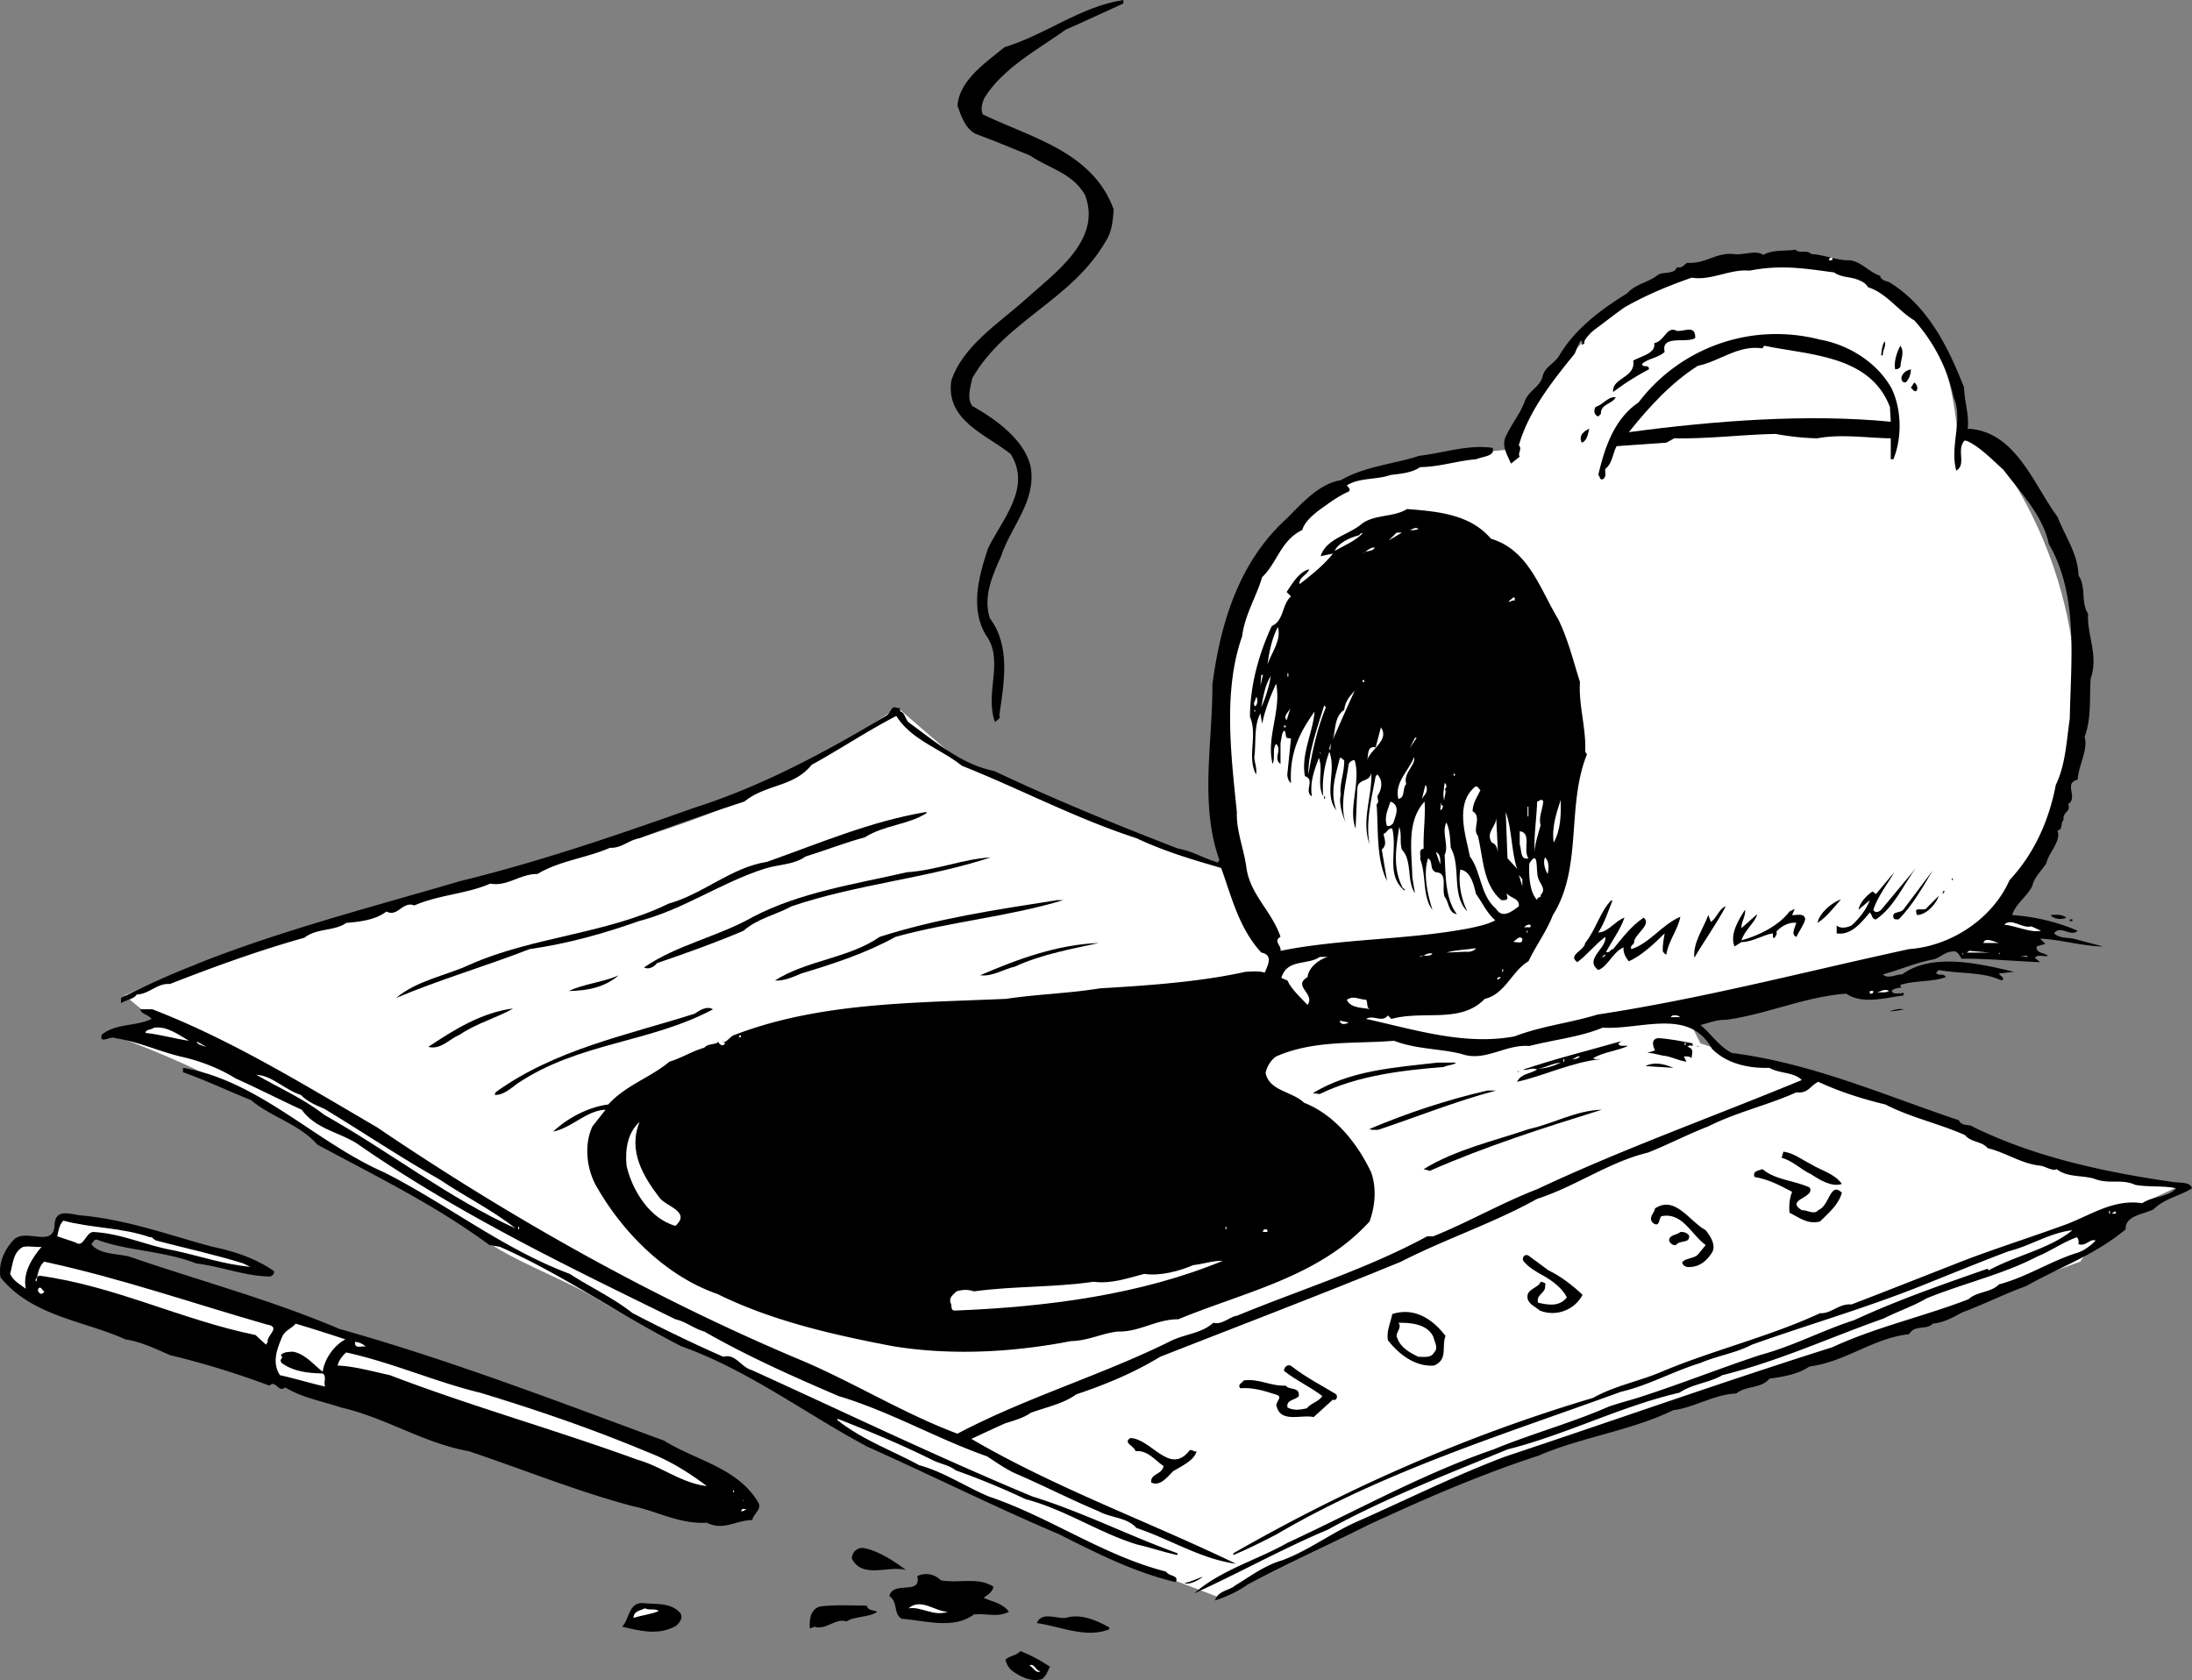
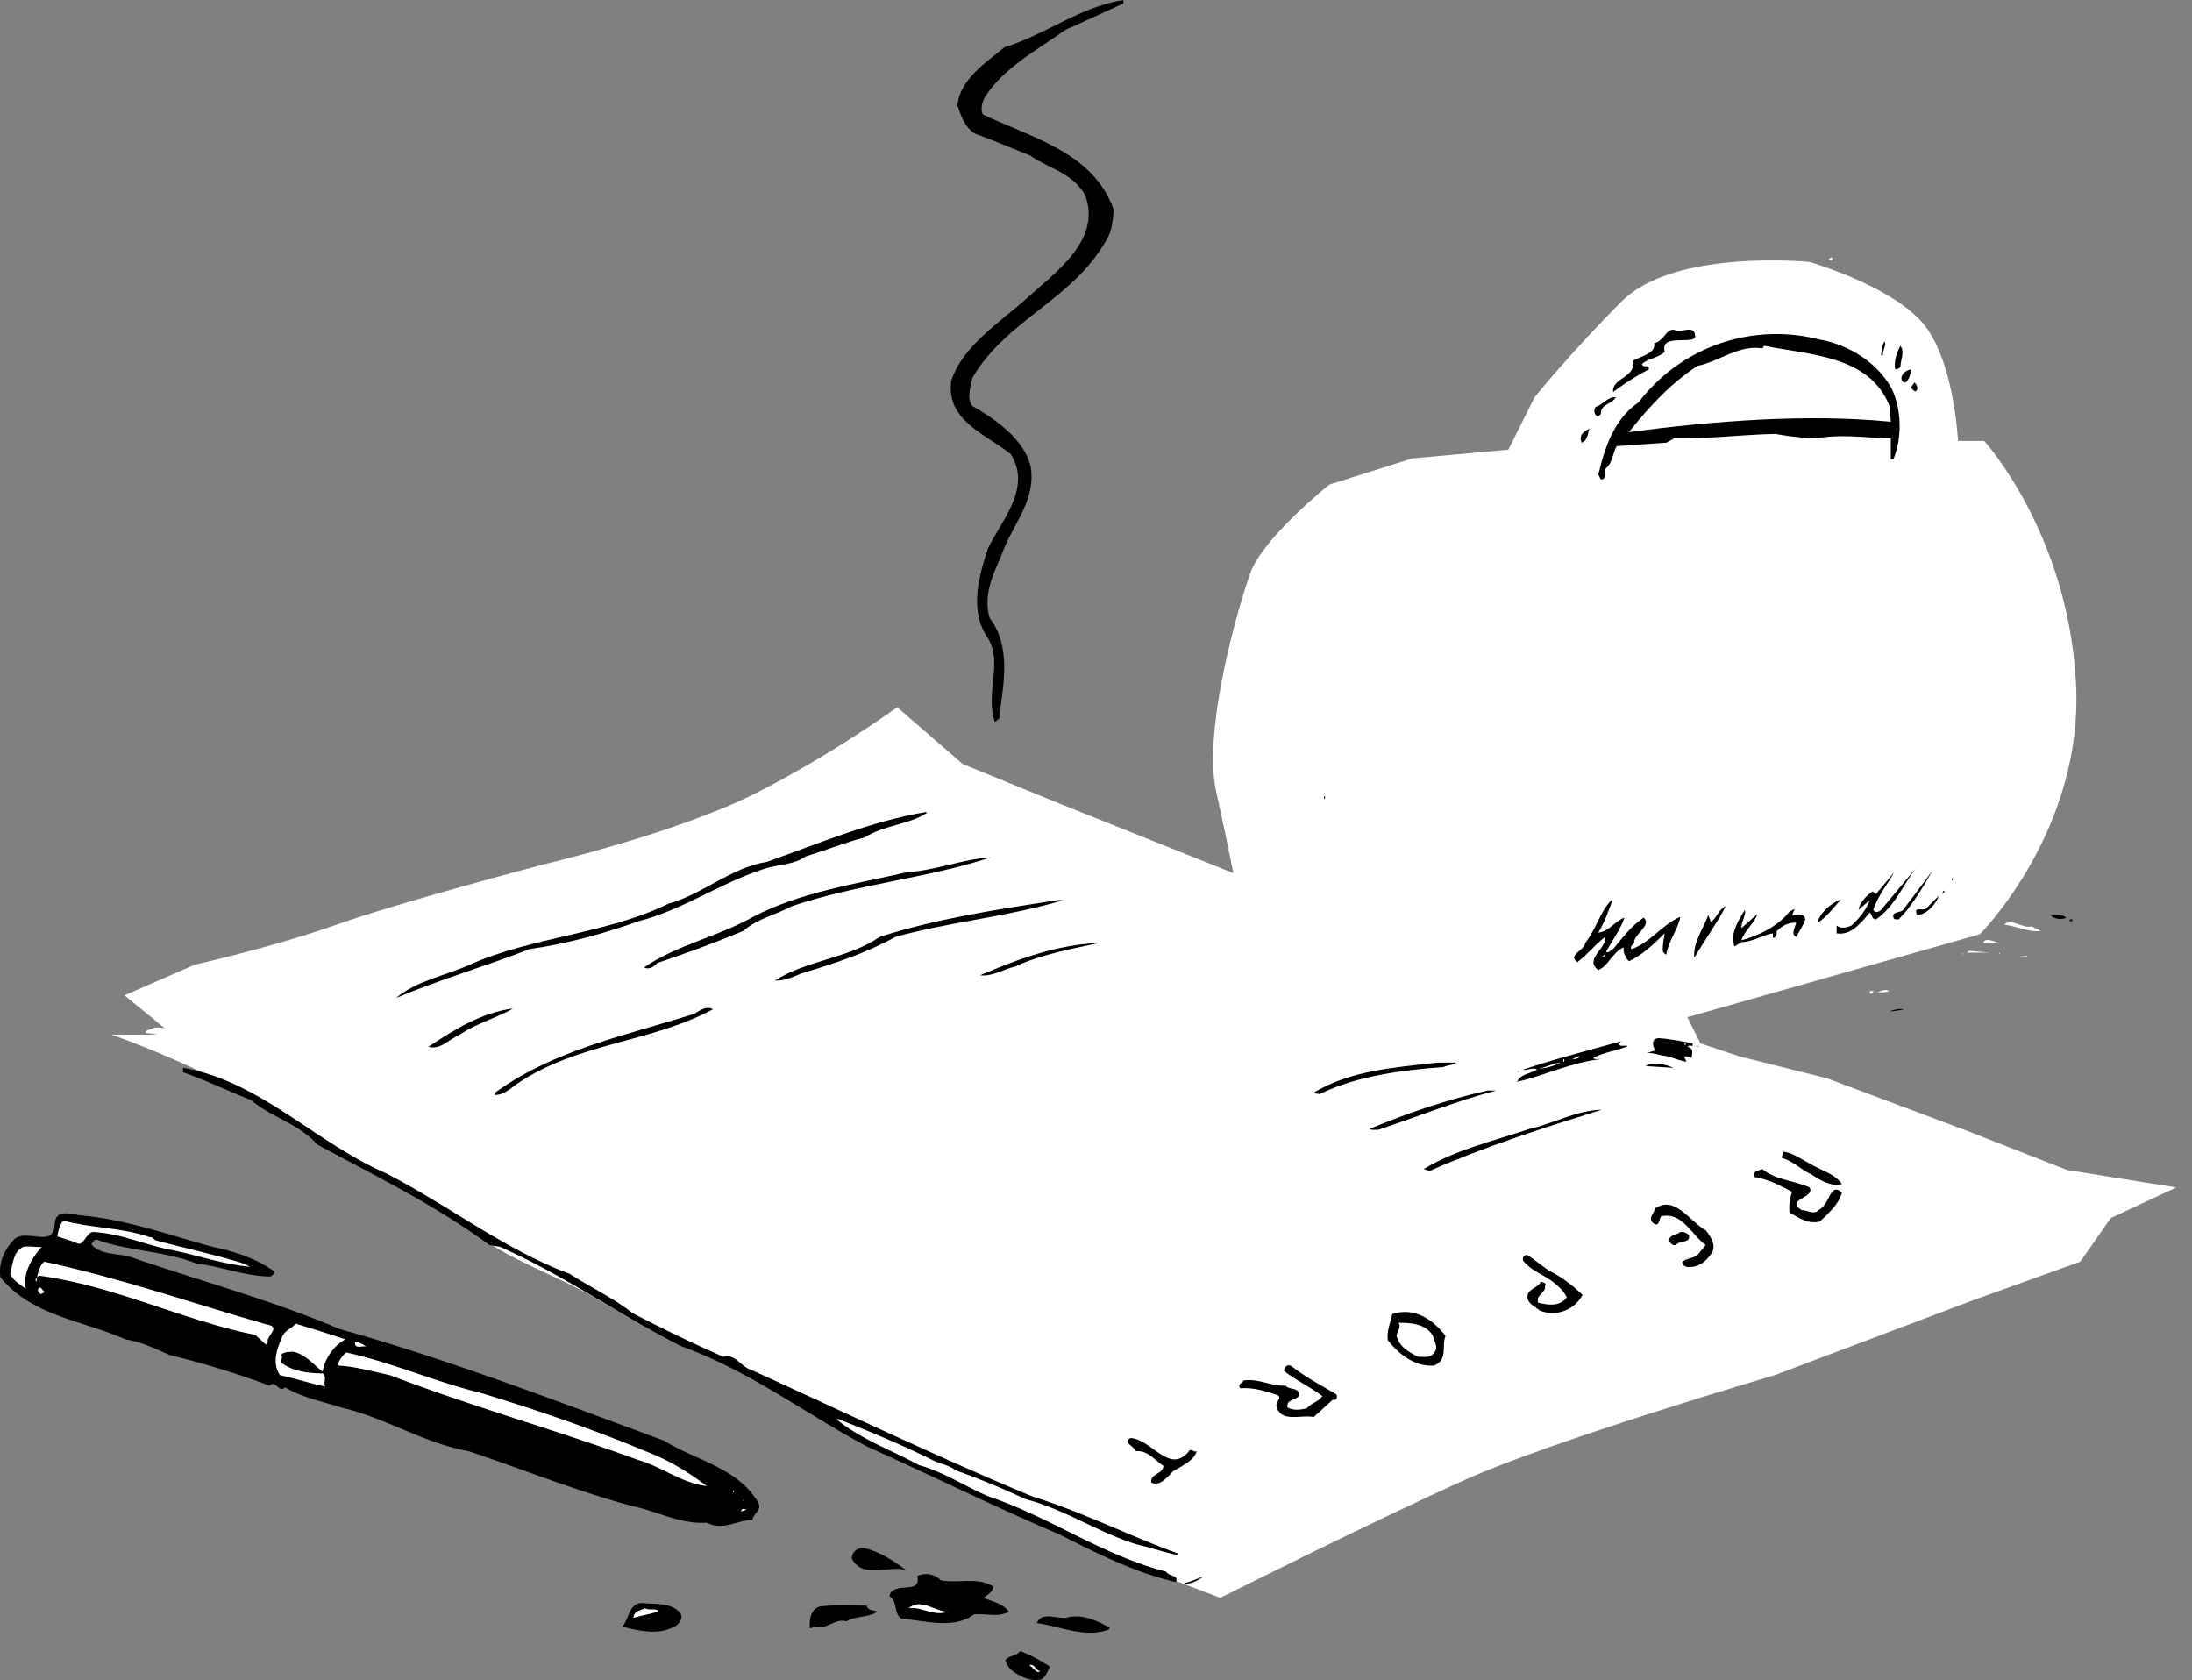
<svg xmlns="http://www.w3.org/2000/svg" width="251.059" height="192.415">
  <rect width="100%" height="100%" fill="#808080" stroke="none" />
  <path fill="#fff" d="M227.259 50.5h-3s-.465-10.035-4.5-14c-3.965-4.035-12.5-6.5-12.5-6.5s-15.465-1.535-21.5 4.5c-5.965 5.965-10 11-10 11l-3 6-11 1-9.5 3s-7.465 5.965-9 10c-1.465 3.965-5.465 17.965-4 25 1.535 6.965 2 9.5 2 9.5l-20-8-11-4.5-7.5-6.5s-7.465 5.465-16.5 10c-8.965 4.465-24 8-24 8s-16.965 4.465-24 7c-6.965 2.465-16 4.5-16 4.5l-8 3.5 5.5 4.5h-7s11.535 3.965 19.5 9.5c8.035 5.465 19.035 9.965 22 13 3.035 2.965 10.535 5.465 14.5 8 4.035 2.465 21 10.5 21 10.5l8 5 19 9 12.5 5.5 10.5 4s18.035-9.035 28-13.5c10.035-4.535 35.5-12 35.5-12l22.5-8.5 12.5-4.5 3.5-5 7.5-3.5-12.5-2-11.5-4.5-16-6-10-2.5-4.5-1.5-1.5-3 33.5-9.5s12.035-12.035 11-29c-.965-17.035-10.5-27.5-10.5-27.5" />
  <path d="M128.661.398c-2.176.977-4.477 2.075-6.602 3-3.175 2.278-7.175 4.375-9.3 7.801-.274.574-.473 1.274-.2 1.899 5.524 2.675 12.625 4.277 15 10.902-.074.973-.175 2.574-.898 3.598-3.875 6.777-11.477 9.078-15.3 15.703-.177.972-.677 2.273 0 3.199 2.624 1.473 6.023 3.875 6.698 7 .625 3.973-2.273 6.773-3.398 10.2-.977 2.175-2.078 4.573-1.3 7.1 2.425 3.173 1.624 7.473 1.097 11.098.226.375-.274.575-.5.801-1.172-3.226.926-6.726-.797-9.601-2.176-3.125-1.078-7.024 0-10.297 1.625-3.328 5.023-6.926 2.598-10.801-2.774-2.227-7.473-3.824-6.801-8.402 1.328-4.024 5.527-6.625 8.601-9.399 3.227-2.926 8.727-6.726 6.7-11.898-1.473-2.528-4.176-3.028-6.301-4.5-2.074-.828-4.172-1.727-6.297-2.5-1.176-.727-1.578-2.028-2-3.203.223-2.922 3.223-4.922 5.398-6.7C119.786 3.973 123.684.773 128.661 0v.398" />
-   <path d="M205.661 28.598c.324.476 1.324-.024 1.797.5 1.527.078 3.027.777 4.402.703 1.324.172 2.223 1.375 3.5 1.797.024.476.625.578 1 .703 4.524 2.773 6.824 7.574 8.598 12.097.027 1.676.625 3.176.402 4.7 5.524.277 7.524 6.375 10.301 10.101.824 2.176 2.324 4.176 2.398 6.7.926 1.374.227 3.074 1.102 4.402-.176 2.273 1.223 4.773.297 7.398-.172 2.176.125 4.477-.7 6.7.426 1.476-.675 3.175-.8 4.902-1.672.375.125 2.074-1.098 2.797.426.875-.676.875-.5 1.8-.375.278-.074 1.176-.699 1.2.422 1.277-.977 2.476-1.3 3.8-.575.875-1.376 1.575-1.602 2.602-.676 1.273-1.875 1.973-2.301 3.3 2.527.173 5.125.774 7.5 1.798-.774.777-1.973-.723-2.7.3.626.575 1.528.477 2.2.602l3.402.898c-2.277-.023-5.074-.824-7.199-.898l.598.598-1 .3c-.075.875 1.027.676 1.3 1.102-.476.074-1.175-.227-1.5.2l.602.5c-2.977-.126-6.277-.427-9-.4-.277-.425-.477-1.027-1.203-.8-.774.074-1.375.773-2.098.898-1.976.375-3.777 1.176-5.699 1.7.523.578 1.523-.024 2.2 0 3.425-2.524 8.925-1.223 12.8-.297l-1.703.199c.027.273.828.473.3.8-2.175-1.027-4.574-.726-7.199-1.202l-.3.3c.226.477.824-.023 1.101.5-1.375.575-3.574.375-5.199.903.023.172.023.172.098.297-.375.078-.875.078-1.098.402.223.473.723.176 1.098.3l.101-.1c.223-.024.125.175.2.3-2.075.273-4.774 1.074-6.602-.2-4.875.376-9.074 2.376-13.797 3-1.078-.027-1.977.376-2.902.598 1.226.977 2.027 2.375 3.601 3.2 9.223 1.175 17.524 4.875 26 7.703.324.773 1.223.375 1.7.797 7.124 3.476 15.124 5.175 23 6.3.726.075 1.824-.023 2 .7-1.376.875-3.176 1.175-4.399 2.402-1.078.574-3.277.676-3.203 2.3-3.574 2.973-7.473 4.274-11.399 6.5-2.476.876-4.773 2.075-7.3 3-1.075.575-2.075 1.173-3.399 1.298-.676.777-2.074.078-2.699 1.203-4.176.472-7.277 3.172-11.402 3.699-1.274.875-2.973 1.176-4.598 1.398-.977 1.176-2.676.778-3.8 1.7-2.477.078-4.977 1.675-7.2 1.902-4.875 2.375-10.477 3.074-15.402 5.2-6.676 2.175-13.176 4.976-19.598 8-4.578 2.273-9.176 4.374-13.8 6.8-1.075.773-2.376 1.375-3.7 1.8.324-1.124 1.625-1.124 2.297-1.702 1.828-1.125 3.426-2.325 5.402-2.899 3.024-1.125 5.625-3.125 8.5-4.398 5.723-2.528 11.324-5.328 17.098-7.5 12.426-4.125 24.828-8.528 37.402-12.5 5.024-2.328 10.524-3.528 15.598-5.5 1.027-.926 2.527-.727 3.5-1.703 3.125-.825 5.828-2.625 8.902-3.598.824-.227 1.524-.824 2.2-1.402-.676-.325-1.075.675-2 .402.023-.324.023-.625-.2-.8-1.574.573-2.976 1.573-4.5 2.198-3.976 2.075-8.476 3.075-12.699 4.801-1.477.875-3.277 1.477-4.902 2.301-6.176 2.176-11.973 4.875-18.5 6.5-1.473.875-3.375.973-4.899 2-6.777 1.574-12.875 4.773-19.699 6.5-6.977 2.875-13.977 5.574-20.602 9.2-5.175 2.175-10.175 4.976-15.3 7.3 3.125-2.727 7.226-3.824 10.699-5.8 7.828-3.626 15.527-7.927 23.601-10.7 4.426-1.824 8.926-3.027 13.2-4.902 1.226-.422 2.425-.723 3.601-1.098 4.723-1.527 9.223-3.324 13.7-4.8 3.824-1.024 7.124-2.825 10.8-4 5.024-2.325 10.223-4.126 15.301-5.9l.098.2c3.125-1.727 6.926-2.426 9.601-4.602-2.574.278-4.777 1.778-7.3 2.403-3.375 1.273-6.774 2.672-10.102 4-6.473 2.574-12.773 4.375-19.297 6.699-1.875.973-3.976 1.273-5.902 2.098-3.176.976-5.973 2.578-9.098 3.3-13.375 4.875-27.078 9.075-39.402 16.301-1.676.875-3.274 1.676-5 2.399v-.2c13.125-7.523 26.824-13.523 41.199-17.8 2.527-1.422 5.426-1.922 8.102-3.098 5.824-2.426 12.125-3.926 17.898-6.602 1.328.075 2.125-1.125 3.602-1 4.226-1.625 8.523-3.324 12.8-5 3.723-1.425 7.524-2.625 11.301-4 3.024-1.023 5.723-3.125 9.2-2.597 1.222-.828 2.824-.625 3.898-1.703-1.375-.325-3.274-.125-4.7-.399-1.574-.726-2.976-.023-4.699-.699-1.375-.426-3.074-.125-4.3-1.102-.477.278-1.274-.324-1.899-.398-2.176-.227-3.976-1.527-6-2-.676-.824-1.875-.625-2.601-1.5-2.977-1.324-6.274-2.027-9.102-3.5-2.574-.625-5.172-1.426-7.7-2.602-.972.477-1.175 1.375-2.5 1.2-3.273 1.476-6.874 2.277-10.097 3.902-2.277.875-4.578 2.074-6.902 3-4.473 1.074-8.274 3.875-12.7 5.3-4.976 2.774-10.476 4.575-15.601 7.2-9.172 3.773-18.375 7.273-27.598 10.898-3.074 1.875-6.277 3.176-9.601 4.301-1.473 1.074-3.473 1.477-5.2 2.102-.773.574-1.874.875-2.898 1.199a232.626 232.626 0 0 0-3.902 1.8c9.726 5.673 20.324 9.473 30.3 14.298-3.976-.524-7.574-2.825-11.398-4.098-1.078-1.227-2.875-1.125-4.3-1.902-3.176-1.325-6.477-3.024-9.7-4.399-1.078-.523-2.078-1.226-3.101-1.898-5.774-2.028-11.075-5.125-17-6.903-5.176-2.222-10.375-4.523-15.399-7.398-1.176-.324-2.078-1.125-3.3-1.402-12.278-6.024-24.575-11.922-36-19.797-2.176-1.625-5.075-1.828-6.801-4.203-2.477-1.125-4.977-2.422-7.602-3.598-1.973-1.227-4.172-2.027-6.297-2.5-2.578-.625-4.875-1.727-7.5-2.102-.375-.324-1.875.778-1.5-.398 1.625-1.324 3.922-.926 5.7-1.8-.376-.524-1.176-.524-1.301-1.102h1.398c9.027 3.476 17.426 8.675 25.703 13.5C58.786 139.676 75.185 148.875 92.26 156c5.926 2.574 11.426 5.973 17.402 8.2 7.824-4.126 16.324-6.626 24.2-10.5 1.722-.927 3.722-.927 5.097-2.2 1.027.273 1.926-.727 2.703-.8 7.324-3.024 14.824-5.325 21.797-9.102h.703c4.024-1.625 7.824-3.825 11.899-5.399 9.824-4.625 20.226-8.324 30.3-12.5-.875-.926-2.574-.726-3.699-1.398-2.277.074-4.875-.426-6.601-2.203-2.575-4.723-8.176-2.125-12.5-2.399-2.575 1.074-5.575 1.375-8.399 2.102-2.777-.227-5.078 1.875-7.8.898-2.575-.625-5.176-.523-7.7-1.5-4.277.375-9.176-.125-13.5 1.801-.578.375-1.078 1.176-1.203 1.898.426 2.075 3.027 2.075 4.402 3.403 3.524 1.375 6.125 4.672 7.7 8 .625 1.875.425 3.875-.2 5.597-5.777 6.375-14.375 8.075-21.902 11.2-2.473-.024-4.473 1.476-6.898 1.402-1.774.176-3.477 1.074-5.399 1.098-6.578 1.277-13.578 1.675-20.3.601-6.977-1.324-13.977-2.926-20.2-6-5.875-2.023-10.976-7.125-14-12.601-.976-1.922-1.277-4.524-.3-6.598l1.5-1.902c-2.176.078-3.876 2.078-6 2.5 1.722-1.625 4.124-2.825 6.3-3.098 2.024-2.227 4.922-3.125 7-4.902 1.422-.422 2.625-1.223 4-1.598.422-.527 1.422-.324 1.598-.7.125.274.324.473.601.4l.2-.2-.399-.3c.324.476.824-.325 1.297-.602 9.828-3.825 20.727-3.723 31.3-4.2 3.427-.523 7.227-.625 10.7-1.199 5.426-.324 11.426-.726 16.703-1.898.723-.028 1.422-.125 2.2.097.324-.824 1.023-2.023-.403-2.3-2.574-2.825-3.375-6.325-4.598-9.7-3.277-.925-6.574-1.925-9.699-3.398-6.875-2.227-13.277-5.625-20-8.3-2.375-1.927-5.777-2.927-7.5-5.7-3.277 1.676-6.375 3.773-9.703 5.598-2.074 2.578-5.172 2.175-7.7 4.203-3.874 1.273-7.972 2.672-12 4.199-1.175.176-2.073 1.176-3.398 1.098-2.675 1.175-5.777 1.476-8.3 3-1.977-.024-3.477 1.476-5.399 1.101-2.676 1.176-5.875 1.274-8.703 2.5-1.375-.523-1.875 1.375-3.2.7-1.273.976-3.073 1.175-4.597 1.3-1.375.977-3.375.574-4.8 1.7-5.278 1.476-10.477 3.374-15.403 5.3-1.473-.125-2.375 1.176-3.797 1.2-.375.574-1.176.574-1.8 1v-.598c12.222-6.227 25.722-9.528 38.898-13.403 9.125-2.222 18.125-5.324 26.8-8.398 7.626-2.426 14.926-6.324 21.899-10.5.527-.324.527-.824.902-1l.7.098c.023.176.023.375.101.402.524.176.524.973 1 1.3 3.125 2.274 6.024 4.774 9.7 5.5 6.925 3.274 14.023 6.173 21.097 8.9 1.625.273 2.828 1.074 4.3 1.5l.2.1.203-.3c-2.277-6.426-.777-13.324-.8-20.101.925-7.024 3.023-14.024 8.5-19 1.624-1.625 3.722-4.024 6.199-4.399 2.824-1.625 6.023-1.824 9-2.8 2.824-.325 5.625-1.325 8.398-.9.328.974-1.172.974-1.898 1.298-2.176.176-4.176.875-6.399.902-.976.676-2.375.774-3.402.899-1.574.574-3.574.277-5 1.199.125.176.527.476.199.703-1.273.574-2.172 1.273-3.2 2-.773.574-1.874 1.473-2.097 2.398-2.476 1.176-2.875 3.774-4.601 5.399-.676 2.277-1.977 4.277-2.301 6.8-2.176 6.176-1.274 13.477-.598 20.102-.078 2.176.824 4.274 1.098 6.399.426 3.074 2.926 4.976 3.902 7.902-.875.473.125.973 0 1.598 7.125-1.426 14.524-1.223 21.7-2.598 1.023-.227 2.023-.426 2.898-.902-.973-.825-1.473-2.024-2.2-3-.273-1.024-.574-2.625-1.8-2.801-.274 1.578.125 3.375.8 4.8-1.874-1.925-.675-5.124-1.898-7.3-.078-.922-.078-2.024-.5-2.899-.578 1.075.324 2.774-.203 3.7.125 2.277.027 4.976 1.402 6.8-.976-.125-.875-1.324-1.402-2-.375-1.023.426-2.726-1-2.8-.774-.325-.274-1.223-.899-1.598-.574 1.773-.074 4.074.5 5.898-1.175-1.523-.675-3.926-1.398-5.8.125-.325-.277-1.126.398-1.2-.074-1.726.227-3.824.102-5.398-2.078 2.273-1.477 5.574-1.402 8.699l.3 1.8c-.976-1.425-.273-3.726-1.5-5-.273-.925.024-1.624-.3-2.6-.375 2.476-.774 4.675.402 7 .125.073.324.175.2.3-2.177-1.824-.778-4.527-1.403-7.102-.473-.125-.574.477-1 .602.125.676.426 1.273-.2 1.8l.602 3.598c-1.277-2.523-.976-6.125-1.199-8.8.422-.223-.078-.825.2-1.098.425-.727.523-1.625-.102-2.3l-.2.198c-.476 2.575-1.175 5.278-.699 7.801-.976-2.726.324-5.523.2-8.199-.176 1.176-1.575.574-1.602 1.898l-.2 4.5c-.874-2.324.626-5.324-.097-7.8-.176-.125-.676.175-.703.5-.274 2.078-1.074 4.777-.297 6.703-.277-.625-.875-2.125-.602-3.301-.175-1.125.426-2.527.399-3.902-.172-.125-.274-.325-.5-.297-.473 1.972-1.172 3.875-.399 6-1.476-1.828.024-4.426-.8-6.703-.575 1.476-.875 3.375-.7 5.101-.773-1.426.024-2.926-.5-4.398-.476 1.273-1.074 2.773-.8 4.398-.973-.523.425-1.926-.801-2.3-.473-2.524.926-5.024 1.101-7.399-1.773 2.473-2.875 4.773-2.699 8.2-.277-.227-.476-.727-.402-1.2l.402-3.902c-.375-.125-.574.078-.601-.5-.075-.125.027-.325-.2-.399-.273.274-.273.875-.398 1.399V87.5c-.875-.625.223-1.625-.5-2.3-.477.573-.078 1.573-.402 2.3-.774-3.027 1.027-6.125.402-9.2-.676 1.473-1.277 2.973-1.602 4.598l-.199-1.199c-.777 1.477-.476 3.274-.7 5 .024.676.325 1.274.2 2-1.074-2.023.223-4.523-.7-6.601.024-3.625 1.024-7.223 2.501-10.399 1.422-.625 1.125-2.426 2.2-3.398l-.5-.5c.624-.926 1.425-2.328 2.597-2.602-.172.574-1.274.977-1.098 1.7 1.426-1.126 2.824-2.223 3.8-3.5l-1.401.3c.625-2.023 3.226-2.426 4.699-3.699 1.527-1.125 3.625-.727 5.203-1.7 3.422.274 7.223.575 9.598 3.4 4.324 1.273 5.625 5.773 7.699 9.198 1.125 2.278 1.726 4.778 2.5 7.2-.172 2.675.726 5.277.601 8l.2.3c-2.375 5.875-.473 12.977-3.899 18.403-.777 1.972-1.875 3.375-2.8 5.297-1.876 1.078-2.676 3.777-5 4.3-2.774 2.875-6.977 1.278-10.7 2.301l-.402-.398c-.672.875-1.672-.125-2.5.398 5.426 1.176 11.226 3.074 17 2 3.226-1.226 6.328-1.523 9.5-2.5 12.027-1.824 23.828-4.926 35.703-7.5 4.723-.324 9.523-3.426 11.5-7.898 2.824-3.028 4.523-6.828 5.297-10.903 1.125-2.324 1.226-5.023 1.601-7.597.125-6.727 1.024-14.125-2.398-20-.676-3.227-3.176-5.828-5.203-8.5-1.375-1.227-2.774-2.727-4.399-3.403-1.074 1.075.227 2.778-1 3.5-.773-2.824.825-5.824-.3-8.398a19.267 19.267 0 0 0-4.5-8.8c-1.875-1.126-3.176-3.126-5.301-3.802-.875-1.425-2.672-.824-3.899-1.699-3.273-.426-5.976-.926-9.699-.199-2.176-.227-4.375 1.176-6.601.8-2.774.973-5.176 1.973-7.7 3.4-1.375.976-2.476 1.874-3.898 2.898-.277.375-.777.777-.703 1.3-.172-.023-.172.075-.297.102.023-.125.125-.426-.102-.5-.273.375-.476.973-.699 1.5-2.574 3.176-5.277 6.574-6.402 10.5.426.473-.172.875.101 1.3l-1 .798c-.476-1.125-1.175-2.125-.5-3.297.625-1.328 1.625-2.528 2.102-3.903.422-1.125 1.625-1.523 2-2.699.223-1.226 1.422-1.523 2-2.601 1.824-3.024 4.824-5.223 7.7-7 1.023-1.125 2.425-1.223 3.5-2.098.624-.426 1.925-.027 2.198-.902.625.175.825-.325 1.2-.5 2.027.175 3.324-1.223 5.3-1 1.125.175 2.524-.524 3.399.101 1.027-.625 2.527-.426 3.703-.601" />
  <path fill="#fff" d="M209.86 29.8h-.402c.027-.226.226-.327.402-.3v.3" />
  <path d="M194.161 38.7c-.875.675-3.977-.427-3.5 1.6-.676.673-1.977.774-2.602 1.4.125.476.825-.024.801.6a29.972 29.972 0 0 0-4.101 2.598c-.176-1.625 2.625-1.625 2.3-3.597.926-.528 2.625-.828 2.399-2 1.226-.227 1.426-2.028 2.601-1.403.926.075 2.125-.722 2.102.801m22.5 5.801c1.125 2.375 1.223 5.574.2 8.098h-.302v-2.399c-2.574-.023-5.675-.523-8.398 0-1.578-.023-3.277-.226-4.8-.5-3.876.074-7.575.574-11.602.5l-.899.5-5.699.399c-.477.875-.477 1.976-1.3 2.601-.075.375.222.875-.302 1.2-.375.074-.273-.325-.5-.5.727-3.126 1.825-6.426 4.602-8.301 4.824-6.325 12.922-9.223 20.797-7.2 3.226.575 6.527 2.575 8.203 5.602m-.801-5.402c.223.476-.277 1.078-.199 1.601h-.203c.027-.426.125-1.226.402-1.601" />
  <path fill="#fff" d="m216.458 46.598.101 1.703c-9.476-.926-20.175-.125-30 1.199 2.325-2.926 4.926-5.727 7.899-7.602 2.527-.523 4.625-2.425 7.402-2l.2-.3c5.226 1.078 12.124 1.078 14.398 7" />
  <path d="M217.661 42c-.176.273-.375.273-.602.3-.175-.925.227-2.027.602-2.702.523.777.023 1.578 0 2.402m1.199.3c.024.376-.176 1.173-.601 1.5-.473.075-.575-.527-.399-.8.223-.426.625-.625 1-.7m.598 2.5c-.274.075-.375-.226-.598-.402l.399-.597c.226.172.527.672.199 1m-34.398.699c-.376.773-1.774.773-1.7 1.898l-.3.301c-.477-.125-.575-.726-.301-1.101.824-.223 1.425-1.223 2.3-1.098m-3.898 5.2c-.375-.825.223-1.325.898-1.602-.175.277-.175 1.375-.898 1.601" />
  <path fill="#fff" d="M162.458 60.598c-.274.078-.574.175-1 .101.226-.023.726-.426 1-.101m-3.398 1.3.898-.898h.601zm-3-.8c-.876.875-2.075 1.375-3.2 2 .426-.922 1.723-1.524 2.801-1.797.125-.125.223-.328.398-.203m1.399 1.602c-.274.573-.973.273-1.399.698.426-.222.825-.722 1.399-.699m16 6.101c-.274-.124-.375.173-.7.098l.602-.5c.223.075.125.278.098.403m-28.297 7.297c.223-1.524.523-3.024 1.2-4.297.425 1.472-.677 2.875-1.2 4.297m2.297 1h.101v.402h-.101v-.402M144.36 78.5l.098-1.2h.203zm.098 2.5c.226-1.227.426-2.527 1.101-3.602-.175 1.075-.574 2.477-1.101 3.602m11.602-3.102h.199v.2h-.2v-.2m-3.398 6.802c.324-1.024.125-2.626 1.297-3.4.125-1.027.625-1.527 1.203-2.202-.875 1.875-1.676 3.777-2.5 5.601m-8.902-3.801c-.375-.324.125-.722.101-1.097.223.172.223.875-.101 1.097m8.101.102c-.976 2.375-1.574 5.074-2 7.7-.074-2.427 1.024-5.325 1.801-7.9l.2.2m-4.501 1.5c-.476-.625.426-1.027.5-1.602l-.5 1.602m-3.699-1.2h.098v.2h-.098v-.2m3.399 1.798h.199v.203h-.2v-.203m9.501 4c.226-.524-.075-1.723 1-1.5l.601-2.297c1.023 1.472-1.176 2.472-1.602 3.797m4.899-1.398.601-1.2h.2zm-9.098.198c-.277-.125.125-.625.098-.898l-.098.898m-1.101.5-.098-.3.098.101zm9.801 3.402c-.477.473-.075 1.575-.899 1.7-.477-1.926 1.223-3.227 1.797-4.8.226.976-1.274 1.773-.899 3.1m5.602-1.1c.023.073-.102.198-.102.198l-.101-.3c.125-.024.125.078.203.101M165.56 90.3l-.102.098c.328.176-.172.977 0 1.403-.274-.727-.074-1.328 0-2.102.125-.023.328.375.101.602m-2.499.899-.2.3.399-1.602c.324.375.125.977-.2 1.301m6.501-.699c-.376.773-.876 1.473-.899 2.398 1.125.676-.078 2.075.598 2.801.625 2.375.527 5.574 2.699 7.399.226-.024.527.078.703-.2l-.102-.597c.426.574 1.524.574 1.399 1.5-.774.574-1.875 1.472-2.598.297-1.875-1.625-1.676-4.223-3-6-.476-2.422-1.777-6.024.598-8 .328-.125.426.277.601.402m-3.398-.2-.102.298.102-.297" />
  <path d="M151.661 91.2h.098v.3h-.098v-.3" />
  <path fill="#fff" d="M176.458 94.5c-.274.973-.672 2.176-.7 3.098-.074-2.024.227-3.825.301-5.797.227-.028.524-.426.7 0-.075.875-.575 1.875-.301 2.699m1.5 2c-.274-1.727.328-3.426.8-4.902.028 1.675.028 3.375-.8 4.902m-18.398-2.2c-.176.173-.376.376-.7.298-.375-1.024.125-1.922.399-2.797 1.226.472.527 1.773.3 2.5m5.7-2.001.101-.1c-.176.175-.074.476-.402.6l.101-.902c.024.176.024.375.2.403m9.699.097h.101V93.5h-.101v-1.102" />
  <path d="M106.161 93.098c-2.078 1.375-4.875 1.375-7.102 2.8-2.175.575-4.476 1.477-6.8 2.2-1.375.976-3.075.875-4.7 1.402-4.976 1.574-9.273 4.676-14.398 6-3.875 1.375-8.078 2.574-12.5 3.2-5.078 1.976-10.277 3.476-15.3 5.6 2.425-2.027 5.624-2.527 8.398-3.8 7.226-3.227 15.726-3.527 22.8-7 4.024-1.125 7.125-4.125 11.301-4.8 6.024-2.126 11.824-4.626 18.2-5.7l.101.098" />
  <path fill="#fff" d="m173.759 99.5-1.098-1.2-.203-5.3c.726 1.973.625 4.473 1.3 6.5m-2.198-1.902c-.075-.422-.176-.922-.7-1.098-.777-1.227.625-1.824.5-3l.2 4.098m3.5.702c-.977.274-.774-1.027-1-1.6v-1.5c1.425.175.324 2.175 1 3.1m-10.102.7-.5-1.402c.527.175.527.875.5 1.402" />
  <path d="M113.458 98.2c-7.172 2.374-15.375 3.073-22.797 5.6-1.777.973-3.875 1.376-5.5 2.798-2.977 1.277-6.578 2.578-9.902 3.703-.375.472-.973.773-1.5.5 3.824-2.625 8.527-3.528 12.5-5.801 5.425-2.824 11.625-3.727 17.601-5.102 3.426-.222 6.426-1.523 9.598-1.699" />
  <path fill="#fff" d="M177.259 100.098c-.274-.422-.575-1.325-.301-1.899.527.477.426 1.375.3 1.899m-1.097.402c.125.676 1.023 1.273.297 2 .125.375-.473.176-.399.598-.875-.922-.976-2.825-.898-4.2 1.125-1.824.723.977 1 1.602" />
  <path d="M214.86 105.3c-.476-.027-.375-.425-.699-.8-.977 1.176-2.176 2.676-3.8 2.398V106c.425.375 1.124.273 1.698 0 1.024-.926 1.727-1.926 2.102-2.902l-1.3 1.101c.124-.824.925-1.625 1.597-2.101l.402.3 2.098-2.5c-.574 1.075-1.875 2.676-2.399 4.301.227.477.727.176.899 0l4-4.8c-1.375 1.777-2.473 4.476-4.598 5.902m2.598-.001c-.274-.027-.473.075-.598-.202-.176-.825.824-.422 1.2-1l3.3-4.399c-1.176 1.977-2.375 4.074-3.902 5.602" />
  <path fill="#fff" d="m174.36 101.5-.402-1.3.402.5zm0 0" />
  <path d="M223.56 100.598h.101v.203h-.102v-.203m-.398.702-.102.2.102-.2m-.5.7c.125.176-.078.273-.203.398.027-.125.125-.425.203-.398m-3.101 2.8c-.477-1.226.824-.226 1.199-.902l1.3-1.3c-.175.675-1.273 2.175-2.5 2.203M210.86 103c-.777.875-1.676 2.074-2.699 2.7.223-1.126 1.625-2.325 2.7-2.7m-89.102.098c-6.176 1.875-12.973 2.476-19.2 4.203-3.375 1.875-7.074 3.074-10.8 4.199-.875.375-1.973.875-3 .8 3.625-2.327 8.425-2.527 12-5 6.625-2.124 13.425-3.124 20.3-4.202h.7m62.902.102c-.477 1.175-.875 2.476-1.602 3.6 1.125-.027 1.926-1.327 3-1.702-.476 1.375-1.375 2.578-2.101 3.902.328.273.527-.324.8-.3 1.028-1.227 2.028-2.626 3.5-3.602.926.777-.874 1.777-1.097 2.703.125.375-.578.472-.3.898 2.023-.625 3.523-2.824 5.597-3.699-.274 1.473-1.375 2.773-1.598 4.3-.176.075-.277-.226-.402-.3-.074-.727.125-1.527.203-2.102-1.176 1.176-2.676 2.575-4.102 3.2-.375-.422-.675-1.024-.601-1.598-1.274.574-1.774 2.176-2.899 2.598-1.675-1.223 1.024-2.524.801-3.797-1.277.972-1.976 1.972-3.199 2.898-1.176-.824.824-1.324.898-2.199 1.227-1.527 1.727-3.625 3-4.902l.102.101m9.399 6.501c-.176-1.727 1.023-3.325 1.601-4.9l.297.798c.726-.524.926-1.524 1.703-1.797-.977 1.875-2.477 3.972-3.602 5.898m11.2-4.899c.425.075 1.425-.327 1.5.5-.176.673-.676 1.274-1 2-.676-.226-.176-1.027-.098-1.402l.098-.199c-.676-.125-1.676.274-2.301 1 .125.274-.074.477-.2.7h-.199v-.5c-1.175.175-2.273.976-3.601 1l-.797.5c-.578-1.426.523-3.126 1.2-4.2.124.676-.477 1.477-.403 2.102l1.8-1.602c-.175.875-1.472 1.875-1.8 3 1.926-.523 4.226-1.625 5.5-3.3l.601-.301-.3.703m31.402.297c-.477.277-1.477.175-1.8-.297.425-.028 1.323-.125 1.8.297m.399.202h.3v.2h-.3v-.2" />
  <path fill="#fff" d="M233.759 106.598c-1.075.277-2.774-.524-4.2-.7.825-.824 2.024.477 3.102.2l1.098.5m-58.5-.7c.125.176.027.375-.2.301h-.5c.227-.226.426-.324.7-.3m-.399.699h.098v.203h-.098v-.203m-.5.902c.024.676-.476.375-.902.398l-.098-.097c.223-.028.625-.727 1-.301m54.598.5h-1.797c.223-.727 1.223-.125 1.797 0" />
  <path d="M125.86 108c-2.574.574-6.574 1.273-9.601 2.7-1.274.273-2.575 1.175-4 1 4.226-1.825 8.824-3.524 13.601-3.7" />
  <path fill="#fff" d="M169.06 108.598c-.176.277-.676.476-1.2.402l-2.199.098c1.125-.325 2.324-.325 3.398-.5m56.2.5.3-.2 2.301.2zm3.699.202v-.202l.101.101zm-64.898-.1c-.274.476-1.075.073-1.5.398.523-.024.824-.524 1.5-.399m60.699.001h.101v.1h-.101v-.1m-41.098.398h-.203l.402-.297c.024.172-.074.172-.199.297m48.598 0-.899-.098h.801zm-80.199 0c-.977.277-2.176 1.175-2.301 2.3-1.774 1.075.925 1.875 0 3.2-.774-.825-1.875-1.825-2.301-2.797l-.7-.301c.626-2.227 3.028-1.426 4.403-2.402h.898M172.06 111h.101v.3h-.102v-.3" />
-   <path d="M70.86 111.7c-1.574 1.374-3.574 1.773-5.699 1.8 1.723-.824 4.023-1.027 5.7-1.8" />
  <path fill="#fff" d="M171.86 111.898c.024.176-.176.176-.3.301l-.102-.101c.027-.125.226-.223.402-.2m44.5 1.602c-.476.273-.976.074-1.5.2.524-.126 1.024-.524 1.5-.2m-1.8 0c.023.176-.075.176-.102.3h-.297v-.3h.398m-57.699 2.098c-.476-.223-2.176-.024-2.601-1.098.824-.527 1.324-.027 2.199 0 .226.273.027.875.402 1.098" />
  <path d="M52.661 118.5c-1.176.473-2.176 1.773-3.602 1.398 3.024-2.023 6.125-3.925 9.7-4.398-1.575.973-4.176 1.676-6.098 3m29-2.902c-7.277 3.875-15.375 3.777-22.402 8.5-.774.578-1.676 1.375-2.598 1.3l.098-.3c6.824-4.922 15.027-6.524 22.8-9 .625-.422 1.426-.922 2.102-.5m136.399 0c-.274.078-1.376.277-1.602.203.527-.125.926-.328 1.601-.203" />
  <path fill="#fff" d="M192.36 116.398v.102h-1c.125-.324.723-.227 1-.102m-37.902.7c-.172.175-.973.375-1-.2l1 .2M21.661 119.2c-1.676-.227-3.277-.727-5-.9.023-.425.625-.327 1-.6 1.523-.227 3.023.976 4 1.5m63.199-.4h-.3c.226-.027.023-.327.3-.202v.203" />
  <path d="M193.86 119.5v.3c-.074-.027-.277-.027-.3-.1l-.301.198c.925.176.425.977.5 1.301-.176-.226-.676-.226-.899-.199l.301.598c-.977-.125-1.777-.625-2.703-.7-.672-.125-1.172-.324-1.797-.3l.898-.297c-.273-.528-.476-1.328.399-1.403 1.226.075 2.828.375 3.902.602m-8-.3c-.176-.024-.277.175-.5.3.125.473.723.176 1.098.3-1.274.575-2.774.673-4 1.4.226.175.625.073.902.1-3.476.376-6.375 1.876-9.601 2.598.425-.925 1.527-.925 2.3-1.398-.574-.324-1.175.176-1.601 0 3.625-1.227 7.625-2.227 11.402-3.3" />
  <path fill="#fff" d="M23.661 119.898c-.477-.125-1.176-.324-1.102-.597l1.102.597m169.297-.5h.101v.301h-.101v-.3" />
  <path d="m194.661 119.898-.402-.097h.199zm0 0" />
  <path fill="#fff" d="M180.958 121c-.172.273-.774.375-1.2.3.528.173.727-.425 1.2-.3m-1.898.3h.101v.298h-.102v-.297" />
  <path d="M166.759 121.7c-.176.273-.973.273-1.399.5-4.676.374-9.875.976-14.199 3.1l-.8-.1c4.323-2.626 9.323-2.927 14.3-3.5h2.098" />
  <path fill="#fff" d="M178.759 121.7c-.774.374-1.676.675-2.598.698.922-.125 1.625-.625 2.598-.699" />
  <path d="m191.661 122.3-3.203-.202c1.027-.524 2.226-.223 3.203.203M44.06 134.3c7.226 3.673 13.624 8.774 21.199 11.598 2.425 1.575 5.027 2.778 7.199 4.5 3.426 1.778 6.926 3.477 10.402 5 1.324-.425 2.024 1.176 3.2 1.5 10.726 4.875 21.324 9.977 32.199 14.5 5.726 1.778 11.027 4.477 16.601 6.5v.2c-1.574-.325-2.976-.825-4.601-1.2-4.375-1.324-8.274-4.023-12.801-5.199a86.376 86.376 0 0 0-8-3.3c-.774-.626-1.774-.723-2.7-1.2-3.472-1.726-7.074-3.226-10.8-4.699l-.098.098c2.824 2.277 6.223 3.476 9.399 5.203 2.824.773 5.324 2.472 8 3.597 7.027 2.375 13.125 6.778 20.3 8.602.325.574 1.524.375 1.102 1.2-4.777-1.126-9.078-3.325-13.402-5.5-7.375-3.126-14.575-6.727-21.899-10-7.176-3.825-13.574-8.727-21.3-11.5-6.977-3.524-13.575-8.227-20.801-11.4l-1.2-.202c-6.273-4.625-13.074-7.922-19.699-11.5-2.176-2.422-5.277-3.125-7.601-5.098-2.575-1.027-5.075-2.227-7.801-3.2v-.5c8.726 1.473 15.226 8.575 23.101 12m129.7-11.5.101-.1h.2zm0 0" />
  <path fill="#fff" d="M37.161 127c4.422 2.676 8.723 5.574 13.2 8.098 2.925 1.976 6.023 3.476 8.698 5.601-7.574-3.426-14.476-8.824-21.898-13-2.477-1.926-5.078-3.023-7.8-4.601 1.823.078 3.323 1.777 5.097 2.3.726.778 1.726 1.176 2.703 1.602" />
  <path d="M171.36 124.898c-4.476 1.176-8.976 2.977-13.5 4.5-.277-.023-.777.075-1-.097 4.324-1.828 8.824-3.328 13.5-4.403h1m12.098 2.2c-6.672 2.078-13.274 4.175-19.7 7l-.699-.2c3.625-2.222 8.024-3.222 12.102-4.597 2.824-.625 5.324-2.125 8.297-2.203" />
  <path fill="#fff" d="M75.56 137.2c.726.976 3.624 1.573 1.8 3.198-2.976-.824-4.976-4.125-5.601-6.898-.176-1.824.125-3.824 1.5-5-1.375 3.273.425 6.273 2.3 8.7" />
  <path d="M207.36 133.3c1.223.774 2.723 1.075 3.598 2.298-1.172.375-2.473-.422-3.5-1.098-1.172-.527-2.074-1.527-3.399-1.902l.2-.7c1.226.176 2.027.875 3.101 1.403m-.101 2.699c.726 1.176-2.875 1.375-.899 2.598.625-.024 1.426.578 1.899 0 1.324-.524 1.324-3.325 2.699-2-.375 1.375-1.473 2.277-2.5 3.3-1.473.375-2.473-.523-3.5-1-.074-.925.027-1.722.3-2.398-1.374-.727-2.675-1.426-4.3-1.7-.274-.726.527-.726.902-.902 1.524 1.278 3.625 1.278 5.399 2.102m-11.899 4.898c.625.778 1.223 1.778.7 2.602-.575.875-1.376 1.574-2.399 1.598-.375.078-.875-.024-1-.5.324-.524 1.324-.422 1.797-.899l.902-1.101c-1.676-1.223-2.676-3.825-5.101-3.297-.274.375-.176 1.273-.899.797-.676-.625.125-1.125.2-1.7 2.324-1.523 3.925 1.477 5.8 2.5" />
  <path fill="#fff" d="M242.36 138.898c-.074.176-.277.075-.5.102.223-.125.426-.426.5-.102" />
  <path d="M24.36 142.8c2.324.473 4.824 1.274 6.899 2.7.324.176.027.574-.301.7-2.875-.024-5.473-1.126-8.5-1.5-3.574-1.427-7.875-1.427-11.297-2.7-.375-.125-.477.273-.703.5.926 1.176 2.926 1.074 4.3 1.398 8.028 2.778 16.325 4.977 24.102 8.301 12.723 3.574 24.926 8.274 37.2 12.801 3.624 2.273 8.425 3.074 10.8 7.098.426.777-.574 1.277-.699 2-1.777-.024-3.277 1.277-5.203.3-3.172.176-5.672-1.324-8.5-1.898-6.473-1.727-12.574-4.227-18.797-6.3-5.176-.927-9.477-3.825-14.602-5-2.175-.727-4.476-1.126-6.398-2.302-.777.676-1.078-.925-1.8-.199a98.472 98.472 0 0 0-11.403-3.5c-1.672-.726-3.274-1.523-5.098-1.8-4.676-2.126-10.676-2.626-14.3-7.098-.274-1.625.425-3.125 1.5-4.301 1.425-1.426 4.624 1.074 4.699-1.8.125-1.825 1.824-1.126 3-1 5.324.476 10.125 2.273 15.101 3.6" />
  <path fill="#fff" d="M241.56 138.7h.101v.3h-.102v-.3m-224.398 3c.223-.126.523.374.797.398 3.328.875 6.625 1.578 9.902 2.601l.801.399c-3.176-.325-5.676-1.223-8.8-1.899-3.075-.523-5.876-1.926-9.2-2.101-.875.078-1.078 1.875-2 1.203l-2.102-.703c.125-.625.227-1.325.7-1.797 3.226.875 6.726.773 9.902 1.898M59.36 140.5h.098v.3h-.098v-.3m81 0h.098v.3h-.098v-.3m4.801.398v.2h-.5c-.078-.325.422-.422.5-.2m-85.5.102.398.098-.398-.098" />
  <path d="M193.458 141.5c.125.973-1.074.473-1.5 1.098-.375.078-.672-.223-.797-.5.023-.723.922-.625 1.297-1 .426-.024.726.078 1 .402" />
  <path fill="#fff" d="M4.759 142.8c-1.176 1.376-2.176 3.075-1.801 4.798-.574-.422-1.473-.922-1.797-1.7.324-1.125.324-2.523 1.5-3.097.824-.125 1.422.074 2.098 0" />
  <path d="M177.36 145.5c1.426.676 2.824 1.773 3.899 2.8-.875 1.673-2.973 2.575-4.899 1.798-.476-.422-1.277-.723-1.402-1.399-.172-1.125 1.226-1.125 1.5-1.898.226.074.726.074.5.5.125.773-1.074.972-.797 1.898 1.223.274 2.422.477 3.297-.601-.473-1.024-1.672-1.922-2.7-2.5-.773-.422-1.675-.922-2.3-1.7-.172-.425.226-.824.601-.597l2.301 1.699" />
  <path fill="#fff" d="M140.06 144.398c-9.376 3.875-20.075 5.278-30.602 5.7-.672.078-.375-.625-.598-.899-.176-.625.324-.926.7-1.3.726-.223 1.324-.223 2 0 4.624-.626 9.023-.426 13.699-1.098 2.027.273 3.925-.426 5.8-.903 1.825.278 4.024-.324 5.602-1 1.125-.125 2.223-.523 3.398-.5M30.56 151.7c1.726.273-.075 1.273.101 2l-.203.3-1.2-1.102c-8.472-1.722-16.074-5.625-24.8-6.8-.172.175-.574.476-.297.703.125-.625.223-1.727.898-2.301 8.727 1.875 17.024 4.773 25.5 7.2M5.06 147.898c.023.176-.176.176-.301.301-.274-.023-.575-.426-.301-.699.328-.125.328.273.601.398" />
  <path d="M165.56 153c-.477 1.273.324 2.676-1.301 3.398-2.176.176-4.075-1.324-5.301-2.898-.172-1.125.328-2.027.5-3 2.527-.824 4.625.574 6.101 2.5" />
  <path fill="#fff" d="M164.161 153.098c.125.578.625 1.277.098 1.8-.375.676-1.176.477-1.801.5-1.074-.523-2.172-1.125-2.5-2.398.027-.527.625-1.027.203-1.5 1.523-.027 3.324.176 4 1.598m-124.601.3c-1.274.676-2.376 2.176-2.602 3.7-.973-.723-2.074-2.125-3.5-2.297-.375.074-.875-.028-1.297.398.422.477-.277.375.098.899 1.324.976 3.027 1.175 4.699 1.203.527.375.027 1.074.3 1.5-1.574-.328-3.472-.926-5.199-1.301-.976-1.527-.273-3.125.301-4.5.426-.727 1.024-.824 1.5-1.402a198.47 198.47 0 0 1 5.7 1.8m2.398.902c-.274-.327-1.375.376-1.297-.6.523-.024 1.125.374 1.297.6m13 5.2c6.527 1.973 12.926 4.176 19.203 6.8 2.523.973 4.625 2.274 6.797 3.9-2.875-.325-5.172-2.227-7.899-3-9.375-3.427-19.074-6.126-28.398-9.7-1.977-.426-4.078-1.027-6-1.102.125-.523.523-1.125 1-1.5 5.324 1.176 10.223 3.375 15.297 4.602" />
  <path d="M153.06 159.7c.226.476-.176.773-.399.6l-2.203 2c-1.274-.327-3.672.673-4.2-1.1-.374-.626.926-1.227-.199-1.5-1.273-.427-2.675-.825-4-.7-.375-.426.227-.625.399-.902 1.828-.223 3.027.675 4.8.601.426.574 1.626.074 1.5 1.2-.374.476-1.472.374-1.3 1.3.726.375 1.426.274 2.203.102.523-.625 1.324-.727 1.797-1.403-1.473-1.125-3.074-1.824-4.399-2.898.024-.527.524-.824.899-.5 1.625 1.273 3.426 2.176 5.101 3.2m-16.8 6.398c.324-.125.527.277.8.101-.273 1.074-1.675 1.676-2.699 2.301-.676.676-1.476 1.773-2.5 1.3-.176-1.027 1.324-.925 1.399-1.902-.973-.625-1.774-1.824-3.2-1.699-.175-.625-1.476-.926-.601-1.5 2.426.074 4.527 4.375 6.8 1.399" />
  <path fill="#fff" d="M83.958 170.7h.101v.198h-.101v-.199M85.161 172l-.102-.3.102.198zm.399.8c-.274.173-.376.274-.7.298.223-.524.324-.125.7-.297" />
  <path d="M103.759 179.8c-2.075-.527-4.973 1.075-6.2-1.3.024-.824.727-1.324 1.399-1.2 1.828.376 3.527 1.575 4.8 2.5m4.001 1.2c2.226.375 4.125-.426 6 .7.027.573-.676.976-1.098 1.3 1.023.473 2.125.574 2.898 1.598-1.273.675-2.476.175-4 .3-2.375 1.778-5.675.676-8.3.5-.973-.625-.375-1.925-1.399-2.597.426-1.828 3.723-.028 3.2-2.301.925-.426 2.023-.227 2.699.5m30-.402c-.473.375-1.575.976-2.098.703.824-.125 1.422-.528 2.098-.703M77.958 184.8c.328.575-.274 1.376-.899 1.598-1.875.875-3.875.375-5.8-.097.824-.828.726-2.727 2.3-2.703 1.524.175 3.325-.125 4.399 1.203" />
  <path fill="#fff" d="M108.56 184.598c-1.676.578-2.977-.625-4.5-.399 1.425-1.226 3.023.375 4.5.399" />
  <path d="M99.259 183.898c.226.676.925.477 1.199.7-.875.675-2.574.476-3.5 1.101-1.274-.426-2.375 1.074-3.7.602-.175.074-.273.172-.5.199-.074-.926.028-2.125 1.102-2.5 1.723-.227 3.426-.125 5.399-.102" />
  <path fill="#fff" d="M75.458 184.5c-.774.375-1.875.473-2.899.8.024-.827.825-.827 1.301-1.1.524.273 1.125-.024 1.598.3" />
  <path d="M127.06 186.598c-2.676 1.078-5.575-.325-8.301-.7.527-1.324 2.125-.523 3.3-.597 1.727-.528 3.524.273 5 1.097v.2m-6.8 4.3c-.274.477-.375.977-.899 1.403-1.176.375-2.476-.227-3.5-1-.375-.328-.574-.727-.699-1.203.523-.524 1.223-.422 1.7-1a17.236 17.236 0 0 1 3.398 1.8" />
  <path fill="#fff" d="M119.161 191.398c-.477.375-.875-.523-1.203-.597v-.102c.625-.125.625.676 1.203.7" />
</svg>